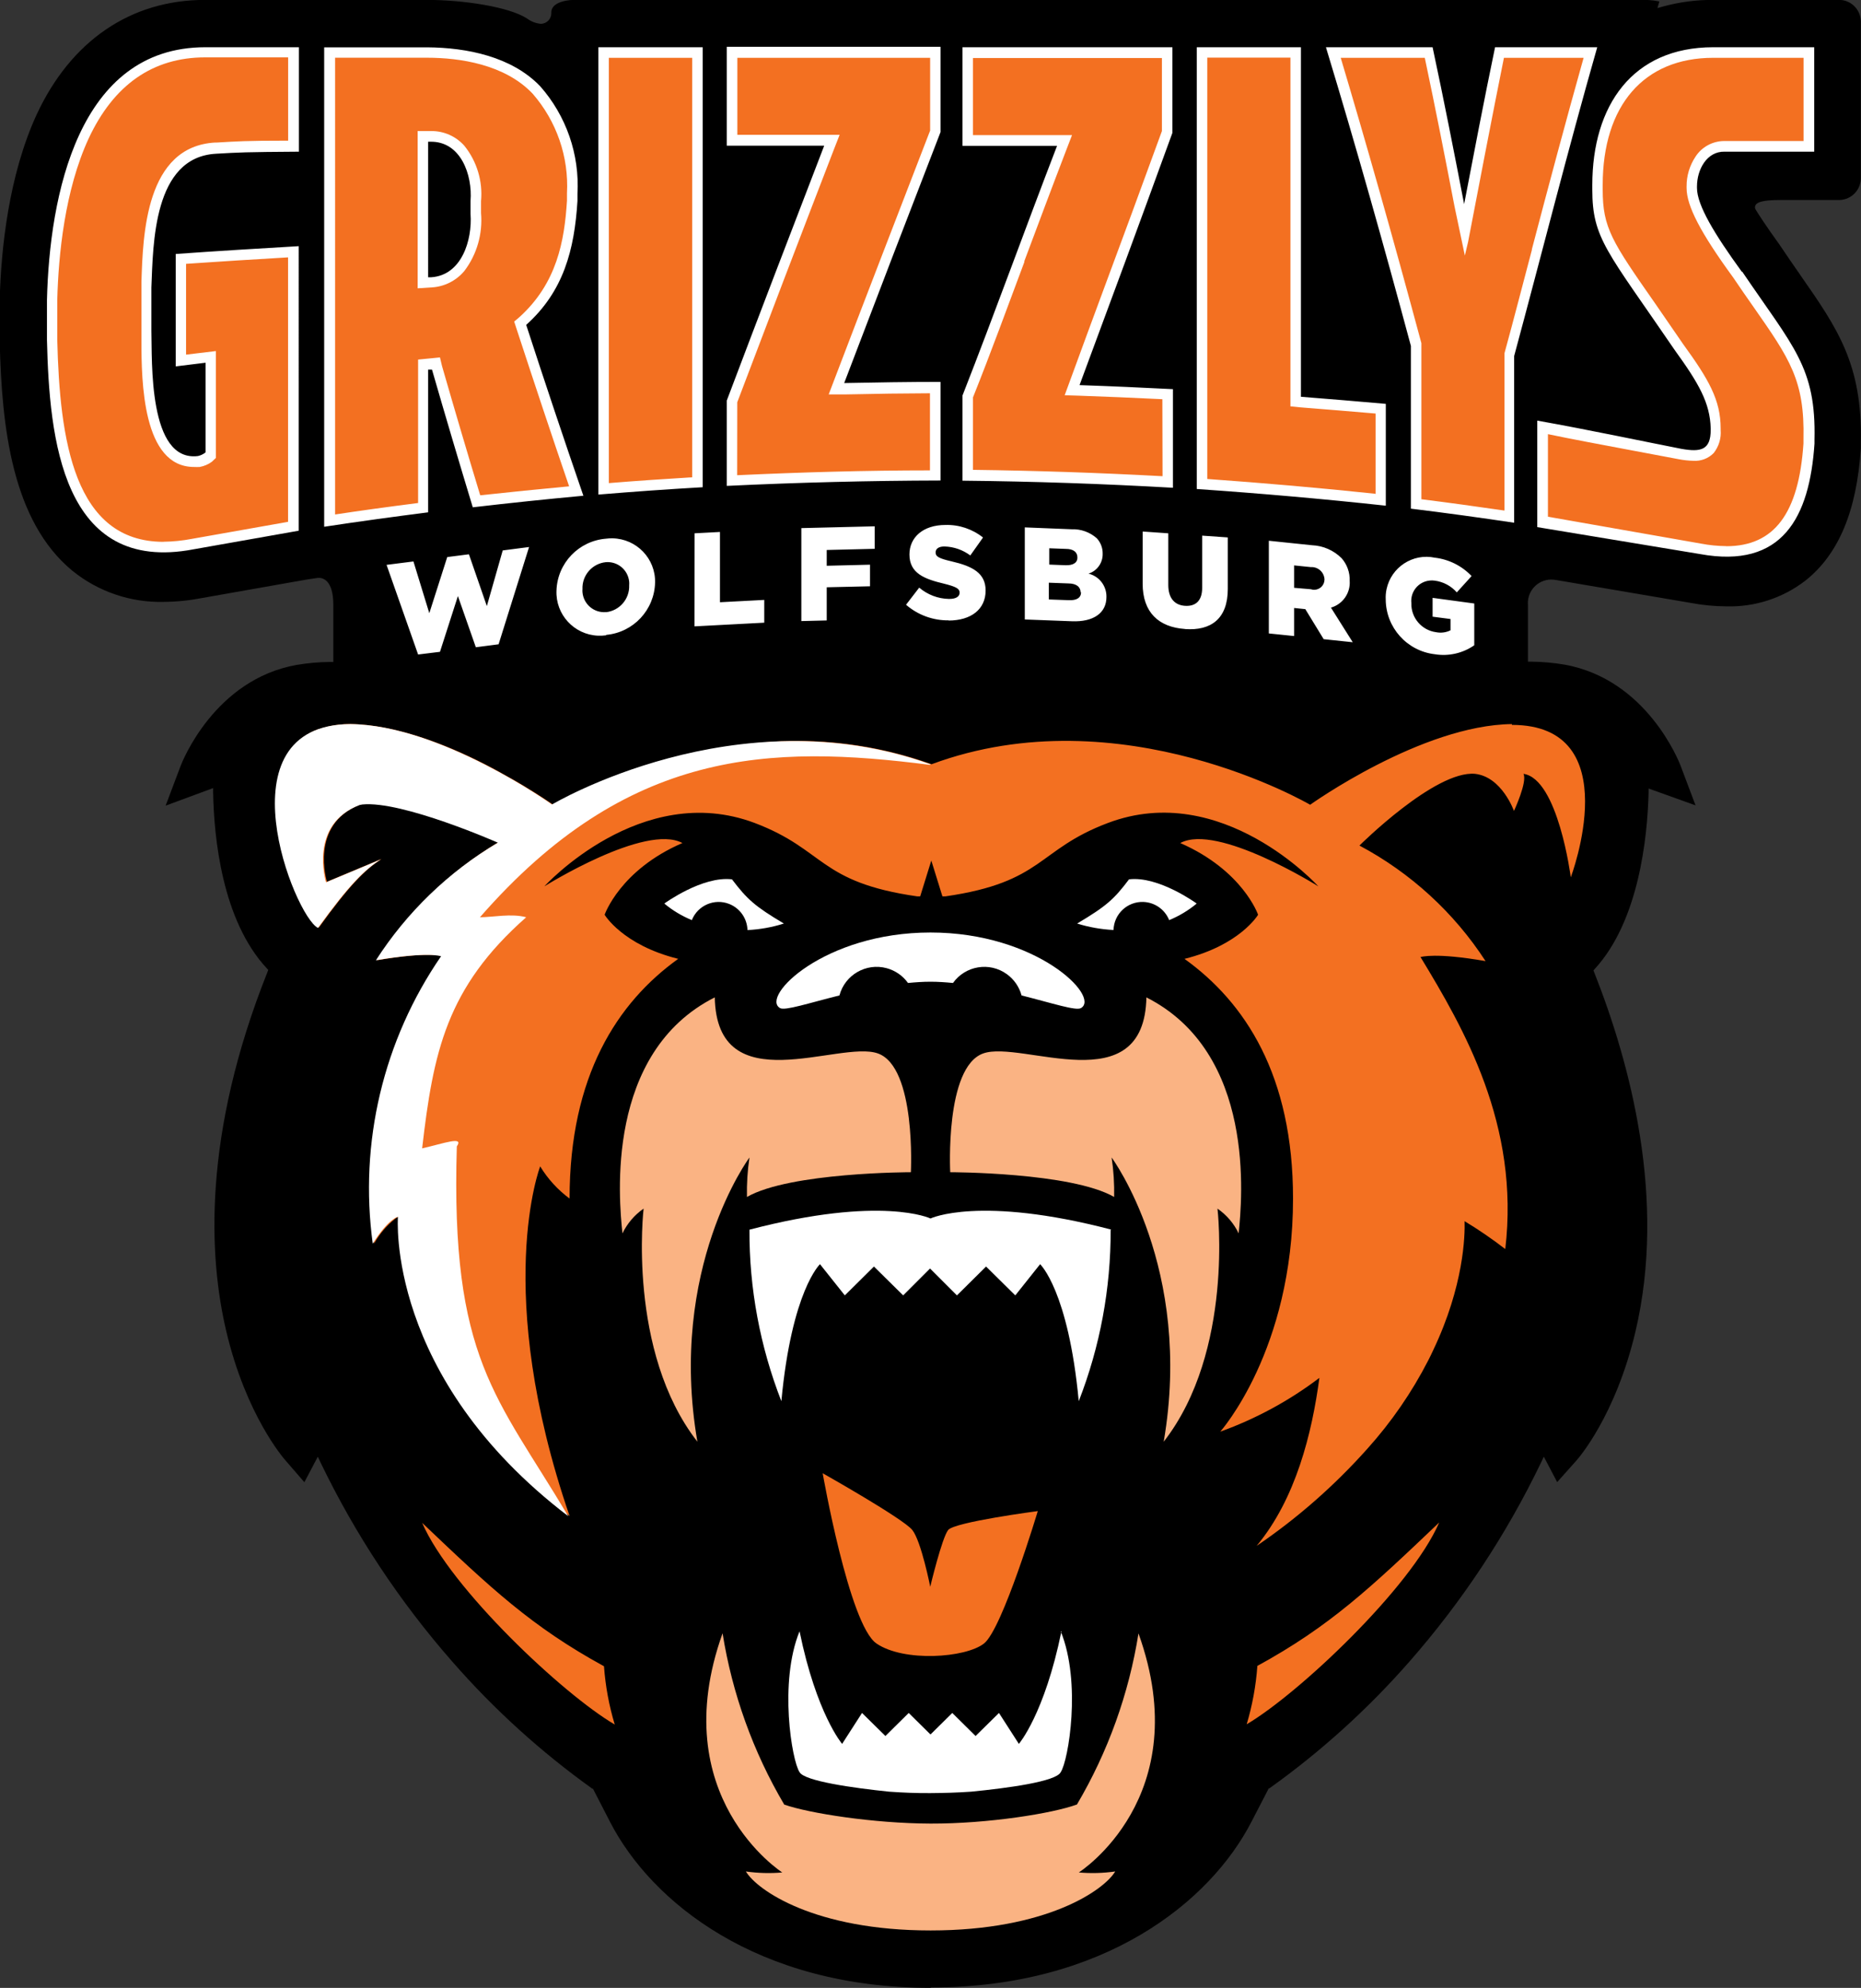
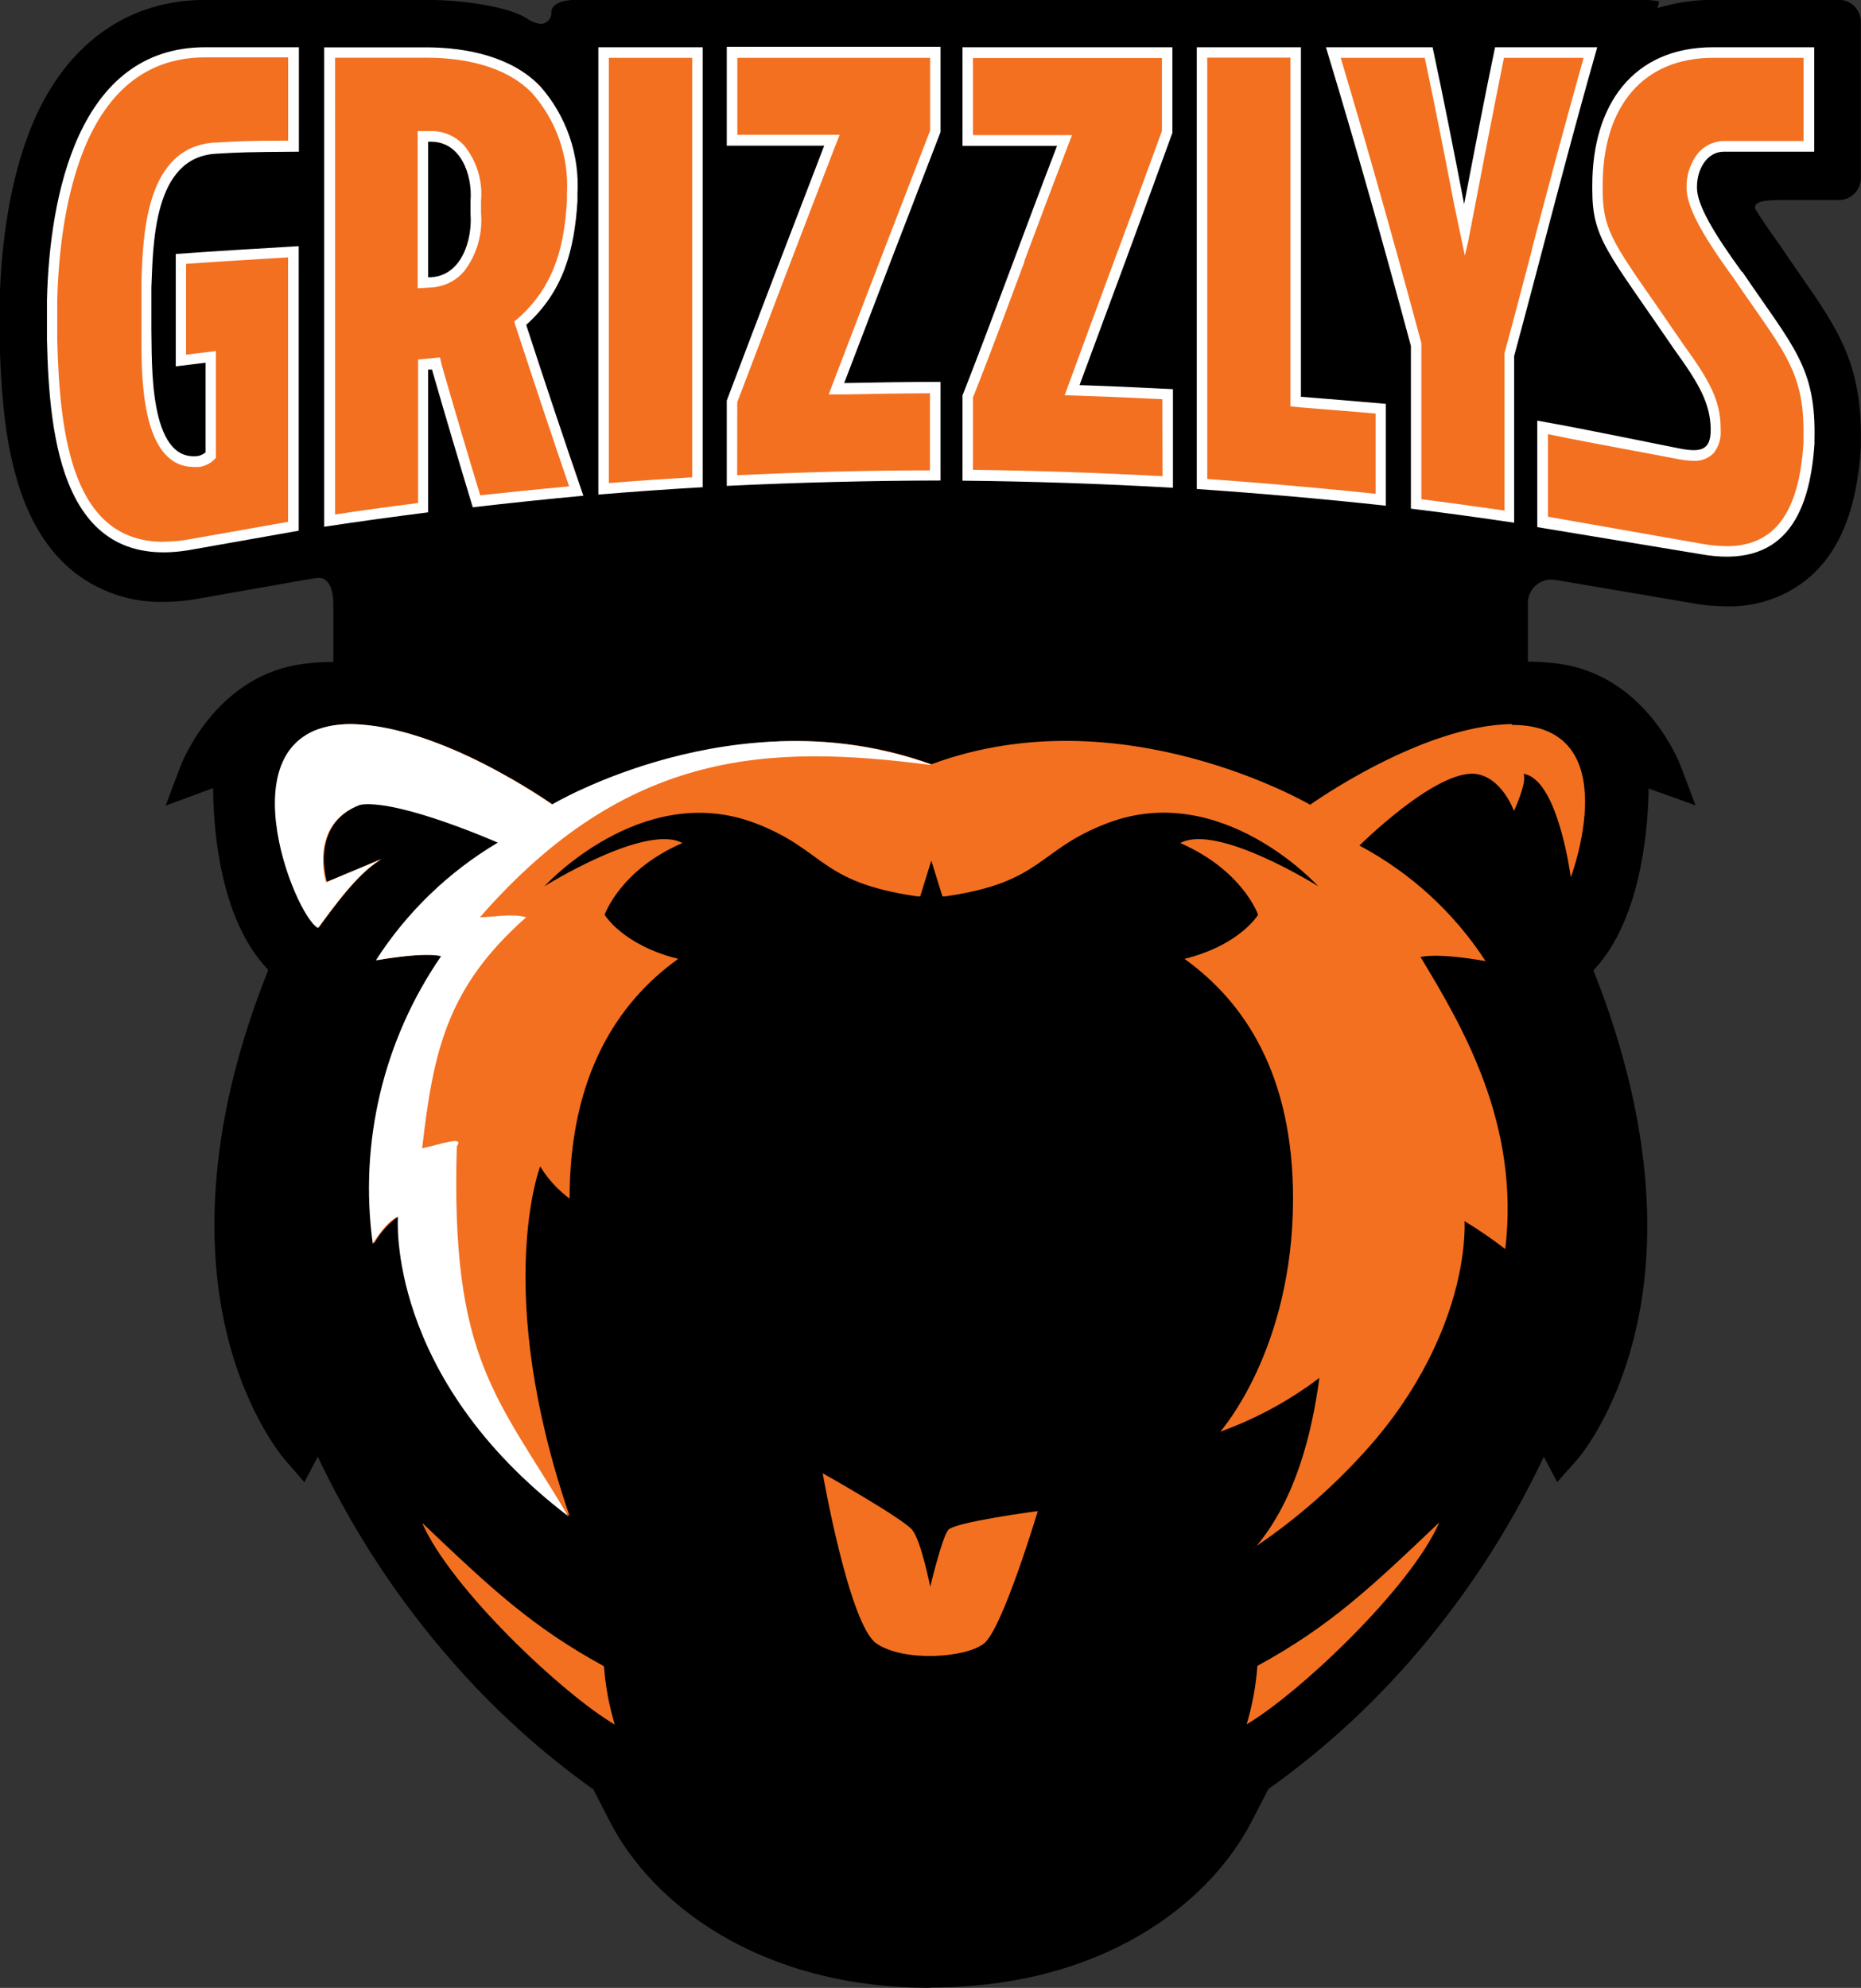
<svg xmlns="http://www.w3.org/2000/svg" version="1.1" id="Layer_1" x="0px" y="0px" viewBox="0 0 207.64 221.75" enable-background="new 0 0 207.64 221.75" xml:space="preserve">
  <rect x="0" y="0" width="207.64" height="221.75" fill="#333333" stroke="none" />
  <title>Grizzlys Wolfsburg</title>
  <path d="M103.82,221.74c-19.31,0-31.12-9.54-35.74-18.48l-1.92-3.73h-0.07c-5.73-4.1-10.97-8.85-15.61-14.16  c-5.89-6.71-10.84-14.19-14.72-22.24l-0.3-0.64l-1.5,2.85l-2.14-2.47c-0.17-0.2-4.37-5-6.58-14.4c-1.93-8.18-2.69-21.76,4.61-40.06  l0.08-0.22l-0.15-0.16c-5-5.35-5.91-14.59-6-19.63v-0.49l-5.3,1.96l1.68-4.45c0.15-0.39,3.75-9.62,12.94-11.25  c1.24-0.21,2.49-0.32,3.74-0.33h0.35v-6.38c0-2.81-1.23-3-1.61-3h-0.11l-1.32,0.2L22.59,66.7c-1.43,0.28-2.88,0.43-4.33,0.44  c-3.69,0.09-7.3-1.14-10.17-3.46c-6.74-5.54-7.89-16-8.12-25.47v-4.77c0.14-5.67,1-13.86,4.11-20.64  C7.91,4.54,14.59-0.01,22.87-0.01h24.79c4,0,9.1,0.76,11.14,2.07c0.45,0.34,0.99,0.55,1.56,0.6c0.65-0.02,1.17-0.56,1.15-1.21  c0-0.02,0-0.04,0-0.05c0-1.39,2.46-1.41,2.48-1.41h118.84c0.77-0.03,1.55,0.02,2.31,0.17l-0.21,0.74l0.61-0.17  c1.82-0.5,3.71-0.75,5.6-0.74h14c1.34-0.03,2.45,1.04,2.48,2.38c0,0.04,0,0.09,0,0.13v17.3c0.04,1.34-1.01,2.46-2.35,2.51  c-0.04,0-0.09,0-0.13,0h-6.43c-2.22,0-2.68,0.29-2.84,0.58c-0.08,0.14-0.08,0.32,0,0.46c0.27,0.46,1.18,1.87,2.67,3.93l0.1,0.15  c0.76,1.13,1.49,2.19,2.14,3.12l0.08,0.12c4.19,6,6.94,10,6.76,18.64v0.72c-0.46,7-2.49,11.82-6.2,14.75  c-2.52,1.94-5.63,2.95-8.81,2.86c-1.32-0.01-2.63-0.13-3.93-0.38l-15-2.55c-0.21-0.04-0.43-0.06-0.65-0.06  c-1.45,0.03-2.59,1.24-2.56,2.68c0,0.04,0,0.09,0.01,0.13v6.35h0.35c1.25,0.01,2.5,0.12,3.73,0.33c9.2,1.64,12.79,10.86,12.94,11.25  l1.68,4.45l-5.24-1.88v0.49c-0.13,5-1.09,14.28-6,19.63l-0.15,0.17l0.08,0.21c4,10.11,8.09,25.27,4.61,40.06  c-2.23,9.45-6.41,14.2-6.59,14.4l-2.15,2.41l-1.49-2.84l-0.3,0.64c-3.87,8.05-8.82,15.53-14.71,22.24  c-4.64,5.29-9.88,10.03-15.61,14.12h-0.07l-1.93,3.73c-4.61,8.94-16.42,18.48-35.73,18.48" />
  <path fill="#F37021" d="M168.7,80.77c-10.09,0.11-22.52,9-22.52,9s-21.09-12.36-42.24-4.52c-6.17-2.21-12.76-3.03-19.28-2.38  c-8.04,0.7-15.85,3.05-22.94,6.9c0,0-1.3-0.92-3.38-2.17l-0.92-0.54l-1-0.56l-1.33-0.74l-0.12-0.06  c-4.43-2.36-10.43-4.83-15.78-4.93c-1.19-0.02-2.37,0.16-3.5,0.54h-0.1c-0.24,0.09-0.48,0.19-0.71,0.3l-0.32,0.16l-0.29,0.17  c-7.48,4.55-0.94,20.43,1.31,21.52c0-0.02,0-0.04,0-0.06v0.06c3.44-4.76,5.16-6.46,7-7.65l-6.1,2.55c0,0-2-6.41,3.73-8.62l0.31-0.07  c4.46-0.45,15.13,4.26,15.13,4.26c-5.49,3.27-10.13,7.79-13.56,13.18c5.86-1,7.27-0.45,7.27-0.45c-6.44,9.36-9.16,20.79-7.62,32.05  c0.6-1.06,1.39-2,2.35-2.76l0.09-0.06l0.13-0.08c0.08-0.04,0.16-0.08,0.24-0.1c0,0-1.41,17.82,19,33.4c-8.63-25.15-3.28-39-3.28-39  c0.85,1.4,1.97,2.62,3.28,3.59c0-13.69,5.33-21.87,12.12-26.74c-6.21-1.54-8.21-4.92-8.21-4.92s1.72-5,8.68-8  c-4.14-2.23-15.4,4.83-15.4,4.83S71.51,87.03,84.2,91.8c7.92,3,7.09,6.6,18.14,8.19h0.33l1.24-4l1.24,4h0.33  c11-1.59,10.22-5.21,18.14-8.19c12.73-4.81,23.47,7.07,23.47,7.07s-11.26-7.07-15.4-4.83c7,3.07,8.68,8,8.68,8s-2,3.38-8.21,4.92  c6.78,4.87,12.11,13,12.11,26.74c0,16.9-8.12,26-8.12,26c3.97-1.43,7.7-3.45,11.06-6c-0.82,6.15-2.63,13.5-7,18.74  c4.55-3.09,8.69-6.73,12.35-10.83c2.68-2.98,4.97-6.3,6.8-9.87c0.19-0.37,0.37-0.74,0.54-1.11c3.45-7.24,3.56-12.84,3.51-14.41  c1.57,0.95,3.09,1.99,4.54,3.11c1.64-13.85-4.64-24.63-9.46-32.58c0.11,0,1.63-0.52,7.26,0.46c-3.52-5.42-8.36-9.85-14.07-12.89  c0,0,8.44-8.41,12.9-8c3,0.34,4.34,4.14,4.34,4.14s1.52-3.25,1.06-4.14c3.87,0.56,5.28,11.54,5.28,11.54s6.44-17-6.58-17" />
-   <path fill="#FAB383" d="M127.89,111.25c12.25,6.18,10.71,22.51,10.31,26.33c-0.53-1.11-1.35-2.06-2.36-2.76c0,0,1.88,15.9-6,26  c3.33-19.37-5.81-31.7-5.81-31.7c0.22,1.46,0.31,2.93,0.28,4.4c-4.82-2.76-18.29-2.76-18.29-2.76s-0.61-11.72,3.68-13.25  s18,5.55,18.21-6.29 M79.76,111.25c-12.25,6.18-10.72,22.51-10.31,26.33c0.54-1.11,1.35-2.06,2.36-2.76c0,0-1.87,15.9,6,26  c-3.33-19.37,5.81-31.7,5.81-31.7c-0.22,1.46-0.31,2.93-0.28,4.4c4.82-2.76,18.29-2.76,18.29-2.76s0.61-11.72-3.68-13.25  c-4.29-1.53-18,5.55-18.2-6.29" />
  <path fill="#FFFFFF" d="M168.94,39.72c3.1-11.48,6-23,9.27-34.45h-11.4c-1.21,5.82-2.33,11.66-3.45,17.5  c-1.13-5.84-2.27-11.68-3.52-17.5h-11.9c3.36,11.05,6.48,22.17,9.48,33.32v18.15c3.85,0.47,7.69,1,11.52,1.57v-18.6 M120.46,42.93  c4.25-11.46,6-16.17,10.35-28.11V5.27h-23.42v11h10.55c-3.59,9.31-6.91,18.56-10.55,27.85v9.5c7.94,0.08,15.55,0.34,23.48,0.79v-11  c-3.56-0.18-6.83-0.33-10.4-0.45 M81.09,16.25h10.87c-3.65,9.47-7.28,18.94-10.87,28.43v9.52c7.94-0.38,15.89-0.58,23.85-0.6v-11  c-3.58,0-7.18,0.06-10.75,0.13c3.55-9.33,7.14-18.67,10.75-28V5.22H81.09v11 M66.76,55.17c3.87-0.32,7.76-0.6,11.64-0.82V5.27H66.76  V55.17z M52.5,23.87c0.21,2.93-1,6.85-4.4,7.06h-0.33V15.81h0.21c3.41-0.09,4.75,3.68,4.52,6.6v1.42 M64.43,22.42v-0.8  c0.25-4.39-1.25-8.7-4.16-12c-3.18-3.31-8.18-4.31-12.61-4.34H36.17v53.48c3.81-0.58,7.77-1.12,11.6-1.61V41.23h0.43  c1.48,5.13,3,10.25,4.55,15.36c4.11-0.48,8.23-0.91,12.34-1.29c-2.18-6.33-4.31-12.69-6.38-19.06  C62.88,32.5,64.09,27.87,64.43,22.42 M5.24,33.46v4.48C5.5,48.87,6.91,64.1,21.63,61.27l11.7-2.07V27.46  c-4.53,0.26-9.2,0.55-13.72,0.87v12.54l3.33-0.41v10c-0.25,0.2-0.54,0.34-0.85,0.41c-5.57,0.69-5.11-10.63-5.2-14v-4.8  c0.2-4.83,0.2-14.53,7.2-14.92c2.62-0.15,3.19-0.19,9.26-0.23V5.27H22.9C8.7,5.27,5.52,21.87,5.24,33.46 M145.15,5.27h-11.62v49.28  c7,0.48,14.09,1.1,21.09,1.86V45.05c-3.15-0.28-6.31-0.54-9.47-0.79v-39V5.27z M194.34,30.31c-3.06-4.21-5-7.43-5-9.34V20.8  c0-1.9,1.11-3.93,3.08-3.88h10V5.27h-11.27c-9,0-13.49,6.49-13.49,15.39v0.47c0,5.5,1.65,6.87,9.21,17.94  c2.69,3.72,3.92,5.87,4,8.71v0.17c0,2.25-1.09,2.5-3.26,2.12c-3.8-0.74-10.4-2.14-16.09-3.15V58.8l18.13,3  c9.24,1.7,12.25-4.11,12.8-12.31v-0.44c0.19-8.08-2.34-10.31-8.06-18.74 M103.82,85.26c-21.63-7.8-42.23,4.48-42.23,4.48  s-12.44-8.87-22.5-8.97c-14.7,0.1-6.23,21.47-3.61,22.74v-0.06v0.06c3.44-4.75,5.15-6.46,7-7.64l-6.1,2.55c0,0-2-6.42,3.73-8.62  l0.31-0.06C44.88,89.29,55.55,94,55.55,94c-5.5,3.25-10.16,7.75-13.61,13.12c5.87-1,7.27-0.45,7.27-0.45  c-6.44,9.36-9.16,20.8-7.62,32.06c1.76-2.8,2.81-3,2.81-3s-1.41,17.82,19,33.4c-8-13.45-13.14-17.49-12.43-41.25  c0.82-1.19-1.41-0.34-3.87,0.22c1.24-10.72,2.7-17.93,11.61-25.78c-1.64-0.45-3.75,0-5.16,0c16.43-18.83,32.38-19.28,50.21-17" />
  <path fill="#F37021" d="M139.09,192.37c0.64-2.13,1.04-4.32,1.2-6.54c8.09-4.42,12.63-8.71,20.29-16  c-3.19,7.35-15.77,19.16-21.48,22.51 M68.59,192.37c-0.64-2.12-1.04-4.3-1.2-6.5c-8.08-4.42-12.63-8.71-20.29-16  C50.29,177.22,62.87,189.03,68.59,192.37 M91.79,164.34c0,0,9,5.07,10,6.33s2,6.33,2,6.33s1.3-5.44,2-6.33s10-2.11,10-2.11  s-3.94,13.15-6,14.77s-8.95,2.09-12,0S91.79,164.33,91.79,164.34" />
-   <path fill="#FAB383" d="M127.03,182.18c-1.07,6.74-3.4,13.23-6.87,19.11c-2.73,1-9.94,2.15-16.33,2.13s-13.6-1.16-16.33-2.12  c-3.47-5.88-5.8-12.37-6.88-19.11c-6.53,18.25,6.66,26.68,6.66,26.68c-1.35,0.12-2.72,0.08-4.06-0.11c1.26,2.1,7.68,6.58,20.61,6.58  c12.93,0,19.34-4.48,20.6-6.58c-1.34,0.19-2.71,0.23-4.06,0.11c0,0,13.22-8.39,6.66-26.65" />
-   <path fill="#FFFFFF" d="M118.43,181.97c-1.89,9.24-4.75,12.56-4.75,12.56l-2.22-3.45l-2.61,2.57l-2.6-2.57l-2.43,2.4l-2.43-2.4  l-2.6,2.57l-2.61-2.57l-2.22,3.45c0,0-2.86-3.33-4.75-12.56c-2.32,5.69-0.86,14.44,0,15.71c0.53,1,6,1.77,10,2.18  c1.52,0.11,3.07,0.17,4.57,0.16s3-0.05,4.57-0.16c4.09-0.4,9.51-1.13,10-2.18c0.86-1.27,2.33-10,0-15.71 M124.02,137.17  c-14.76-3.86-20.2-1.25-20.2-1.25s-5.44-2.61-20.2,1.25c-0.03,6.54,1.18,13.03,3.56,19.13c1.16-12.35,4.31-15.28,4.31-15.28  l2.77,3.48l3.25-3.22l3.26,3.22l3-3l3,3l3.25-3.22l3.26,3.22l2.77-3.48c0,0,3.15,2.94,4.31,15.28c2.38-6.09,3.58-12.58,3.56-19.12   M103.82,104.02c-11.87,0-19,7.16-16.79,8.43c0.56,0.32,3.14-0.54,6.63-1.41c0.61-2.29,2.97-3.66,5.27-3.04  c0.96,0.26,1.8,0.84,2.38,1.65c0.83-0.08,1.67-0.14,2.51-0.14c0.84,0,1.68,0.06,2.51,0.14c1.38-1.93,4.07-2.38,6-0.99  c0.81,0.58,1.39,1.42,1.65,2.38c3.49,0.88,6.07,1.74,6.63,1.41C122.8,111.18,115.69,104.02,103.82,104.02 M133.52,100.79  c0,0-4.24-3.1-7.55-2.7c-1.67,2.22-2.54,3-5.79,4.93c1.32,0.41,2.68,0.65,4.06,0.72c0.05-1.78,1.53-3.18,3.31-3.13  c1.28,0.04,2.42,0.83,2.9,2.03C131.56,102.18,132.6,101.56,133.52,100.79 M87.46,103.02c-3.25-1.93-4.11-2.72-5.79-4.93  c-3.31-0.4-7.55,2.7-7.55,2.7c0.92,0.77,1.96,1.39,3.07,1.85c0.66-1.65,2.53-2.46,4.18-1.8c1.2,0.48,1.99,1.62,2.03,2.91  C84.78,103.68,86.14,103.44,87.46,103.02 M46.65,73.01l2.44-0.3l2-6.22l2,5.71l2.54-0.33l3.4-10.85l-2.94,0.38l-1.77,6.21l-2-5.78  l-2.42,0.31l-2,6.26l-1.77-5.77l-3,0.38L46.65,73.01z M67.65,70.82c3.03-0.28,5.37-2.79,5.44-5.84c0.06-2.67-2.06-4.87-4.73-4.93  c-0.25-0.01-0.5,0.01-0.74,0.04c-3.05,0.24-5.43,2.73-5.53,5.78c-0.12,2.67,1.96,4.93,4.63,5.04c0.3,0.01,0.6,0,0.89-0.04   M67.61,68.28c-1.33,0.11-2.5-0.87-2.62-2.21c-0.01-0.12-0.01-0.24,0-0.36c-0.06-1.53,1.08-2.84,2.6-3  c1.33-0.11,2.49,0.87,2.61,2.19c0.01,0.13,0.01,0.26,0,0.39c0.06,1.52-1.07,2.83-2.58,3 M77.49,69.87l7.78-0.41v-2.54l-4.94,0.26  v-7.84l-2.83,0.15L77.49,69.87L77.49,69.87z M89.41,69.28l2.83-0.07v-3.7l4.83-0.11v-2.41l-4.83,0.12v-1.76l5.35-0.13v-2.51  l-8.18,0.2v10.35V69.28z M105.83,69.22c2.49,0,4.14-1.23,4.14-3.35c0-1.94-1.46-2.71-3.8-3.25c-1.43-0.33-1.78-0.54-1.78-1  c0-0.39,0.33-0.67,1-0.66c1.04,0.03,2.04,0.38,2.87,1l1.42-2c-1.19-0.95-2.69-1.45-4.21-1.4c-2.46,0-4,1.37-4,3.29  c0,2.11,1.68,2.74,3.86,3.26c1.4,0.35,1.74,0.57,1.74,1c0,0.44-0.41,0.71-1.19,0.7c-1.22-0.02-2.39-0.47-3.32-1.26l-1.47,1.91  c1.33,1.15,3.03,1.77,4.79,1.74 M114.31,69.1l5.27,0.2c2.44,0.1,3.87-0.93,3.87-2.7c0.03-1.23-0.8-2.32-2-2.61  c0.97-0.31,1.61-1.22,1.58-2.24c0.01-0.63-0.23-1.25-0.66-1.71c-0.77-0.68-1.77-1.04-2.79-1l-5.24-0.21V69.1H114.31z M120.21,62.2  c0,0.6-0.5,0.88-1.35,0.85l-1.79-0.07v-1.82l1.86,0.07c0.83,0,1.28,0.36,1.28,0.94V62.2z M120.62,66.06c0,0.61-0.48,0.93-1.36,0.89  l-2.24-0.08V65l2.16,0.08c0.95,0,1.39,0.42,1.39,1 M132.21,70.17c2.9,0.21,4.78-1.14,4.78-4.47v-5.75l-2.86-0.2v5.83  c0,1.45-0.74,2.07-1.9,2s-1.88-0.84-1.88-2.33v-5.76l-2.86-0.2v5.81c0,3.24,1.82,4.86,4.71,5.06 M141.57,70.66l2.82,0.29v-3.13  l1.25,0.13l2.05,3.35l3.24,0.34l-2.43-3.86c1.32-0.38,2.19-1.63,2.09-3c0.03-0.92-0.29-1.82-0.9-2.51c-0.88-0.88-2.06-1.4-3.31-1.45  l-4.81-0.5L141.57,70.66L141.57,70.66z M144.39,65.57v-2.5l1.86,0.19c0.79-0.05,1.48,0.55,1.53,1.35c0,0.02,0,0.04,0,0.05  c-0.01,0.64-0.54,1.14-1.17,1.13c-0.11,0-0.23-0.02-0.34-0.06L144.39,65.57z M160.09,72.98c1.54,0.25,3.12-0.11,4.4-1v-4.66  l-4.65-0.63v2.1l2,0.26v1.26c-0.5,0.25-1.07,0.32-1.62,0.21c-1.61-0.22-2.8-1.62-2.75-3.25c-0.13-1.26,0.78-2.38,2.04-2.51  c0.19-0.02,0.39-0.02,0.58,0.01c0.95,0.13,1.82,0.59,2.45,1.31l1.65-1.82c-1.08-1.14-2.54-1.87-4.1-2.05  c-2.46-0.52-4.87,1.06-5.39,3.52c-0.08,0.38-0.11,0.76-0.09,1.14C154.63,70,156.98,72.62,160.09,72.98" />
  <path fill="#F37021" d="M82.26,44.87c3.37-8.9,6.9-18.14,10.79-28.22l0.63-1.61H82.27V6.45h21.51v8.12l-0.1,0.25  c-3.49,9.05-7.09,18.34-10.59,27.53L92.46,44h1.74c3.64-0.08,6.69-0.12,9.56-0.13v8.6c-7.11,0-14.34,0.21-21.51,0.54L82.26,44.87  L82.26,44.87z M129.71,53.12c-7.23-0.39-14.15-0.62-21.15-0.71v-8.08c2-5,3.88-10.16,5.73-15.1v-0.1c1.52-4.06,3.09-8.26,4.7-12.45  l0.62-1.61h-11.05v-8.6h21.08v8.15l-3.39,9.25c-2.21,6-4,10.76-6.89,18.67l-0.57,1.55l1.63,0.05c2.89,0.1,5.76,0.22,9.27,0.39  L129.71,53.12z M67.93,6.45h9.3v46.79c-3.11,0.19-6.23,0.4-9.3,0.65V6.45z M153.45,55.08c-6.13-0.65-12.44-1.2-18.75-1.65v-47h9.28  v38.9l1.11,0.11c2.9,0.23,5.73,0.46,8.39,0.69v9L153.45,55.08z M167.77,56.94c-3.05-0.44-6.14-0.87-9.18-1.25V38.28  c-3.31-12.29-6.19-22.42-9-31.83h9.38c1.19,5.63,2.3,11.27,3.31,16.54l1.16,5.52l0.36-1.52c0.84-4.4,2.8-14.61,4-20.54h8.89  c-2,7.11-3.93,14.35-5.77,21.35v0.07c-1,3.77-2,7.68-3.06,11.54v17.54 M46.6,14.64v17.52l1.57-0.1c1.41-0.08,2.72-0.74,3.63-1.82  c1.41-1.85,2.07-4.16,1.87-6.48v-1.32c0.21-2.22-0.46-4.44-1.86-6.18c-0.94-1.06-2.3-1.66-3.72-1.64h-1.5 M37.33,6.44h10.33  c3.65,0,8.66,0.74,11.76,4c2.68,3.07,4.06,7.06,3.84,11.13v0.81c-0.28,4.5-1.12,9.21-5.31,13l-0.58,0.49l0.24,0.74  c2.08,6.35,4,12.13,5.89,17.64c-3.33,0.31-6.67,0.65-9.92,1c-1.42-4.67-2.85-9.52-4.26-14.41l-0.23-0.97l-2.44,0.24v16  c-3.45,0.44-6.49,0.86-9.26,1.28V6.45L37.33,6.44z M18.25,60.44c-10,0-11.59-11.38-11.86-22.52v-4.47c0.13-5,0.83-12.22,3.5-18  c2.8-6,7.17-9.05,13-9.05h9.26v9.29c-4.87,0-5.67,0.08-7.94,0.21h-0.2c-7.77,0.43-8.06,10.28-8.23,15.56v6.51  c0,4.58,0.12,14.12,5.87,14.12c0.21,0.01,0.42,0.01,0.63,0c0.5-0.09,0.97-0.29,1.37-0.59l0.44-0.42V39.16l-3.33,0.4V29.43  c3.69-0.25,7.52-0.5,11.38-0.72v29.5l-10.73,1.9c-1.04,0.2-2.11,0.31-3.17,0.32 M192.6,60.92c-0.94-0.01-1.88-0.1-2.81-0.28  l-17.08-3v-9.21c2.42,0.51,6.26,1.23,9.68,1.87l4.94,0.93c0.53,0.1,1.06,0.16,1.6,0.17c0.85,0.06,1.69-0.26,2.28-0.87  c0.57-0.73,0.85-1.65,0.77-2.57v-0.17c0-3.17-1.33-5.47-4.19-9.41c-1.15-1.68-2.17-3.16-3.07-4.46c-4.89-7-5.9-8.5-5.9-12.78v-0.49  c0-8.89,4.6-14.2,12.32-14.2h10.09v9.28h-8.86c-1.29,0.01-2.49,0.66-3.19,1.74c-0.66,0.99-1.01,2.15-1,3.33v0.17c0,2,1.56,5,5.21,10  c0.8,1.19,1.57,2.29,2.25,3.26c4.06,5.81,5.73,8.22,5.58,14.75v0.49c-0.52,7.81-3.26,11.46-8.61,11.46" />
</svg>